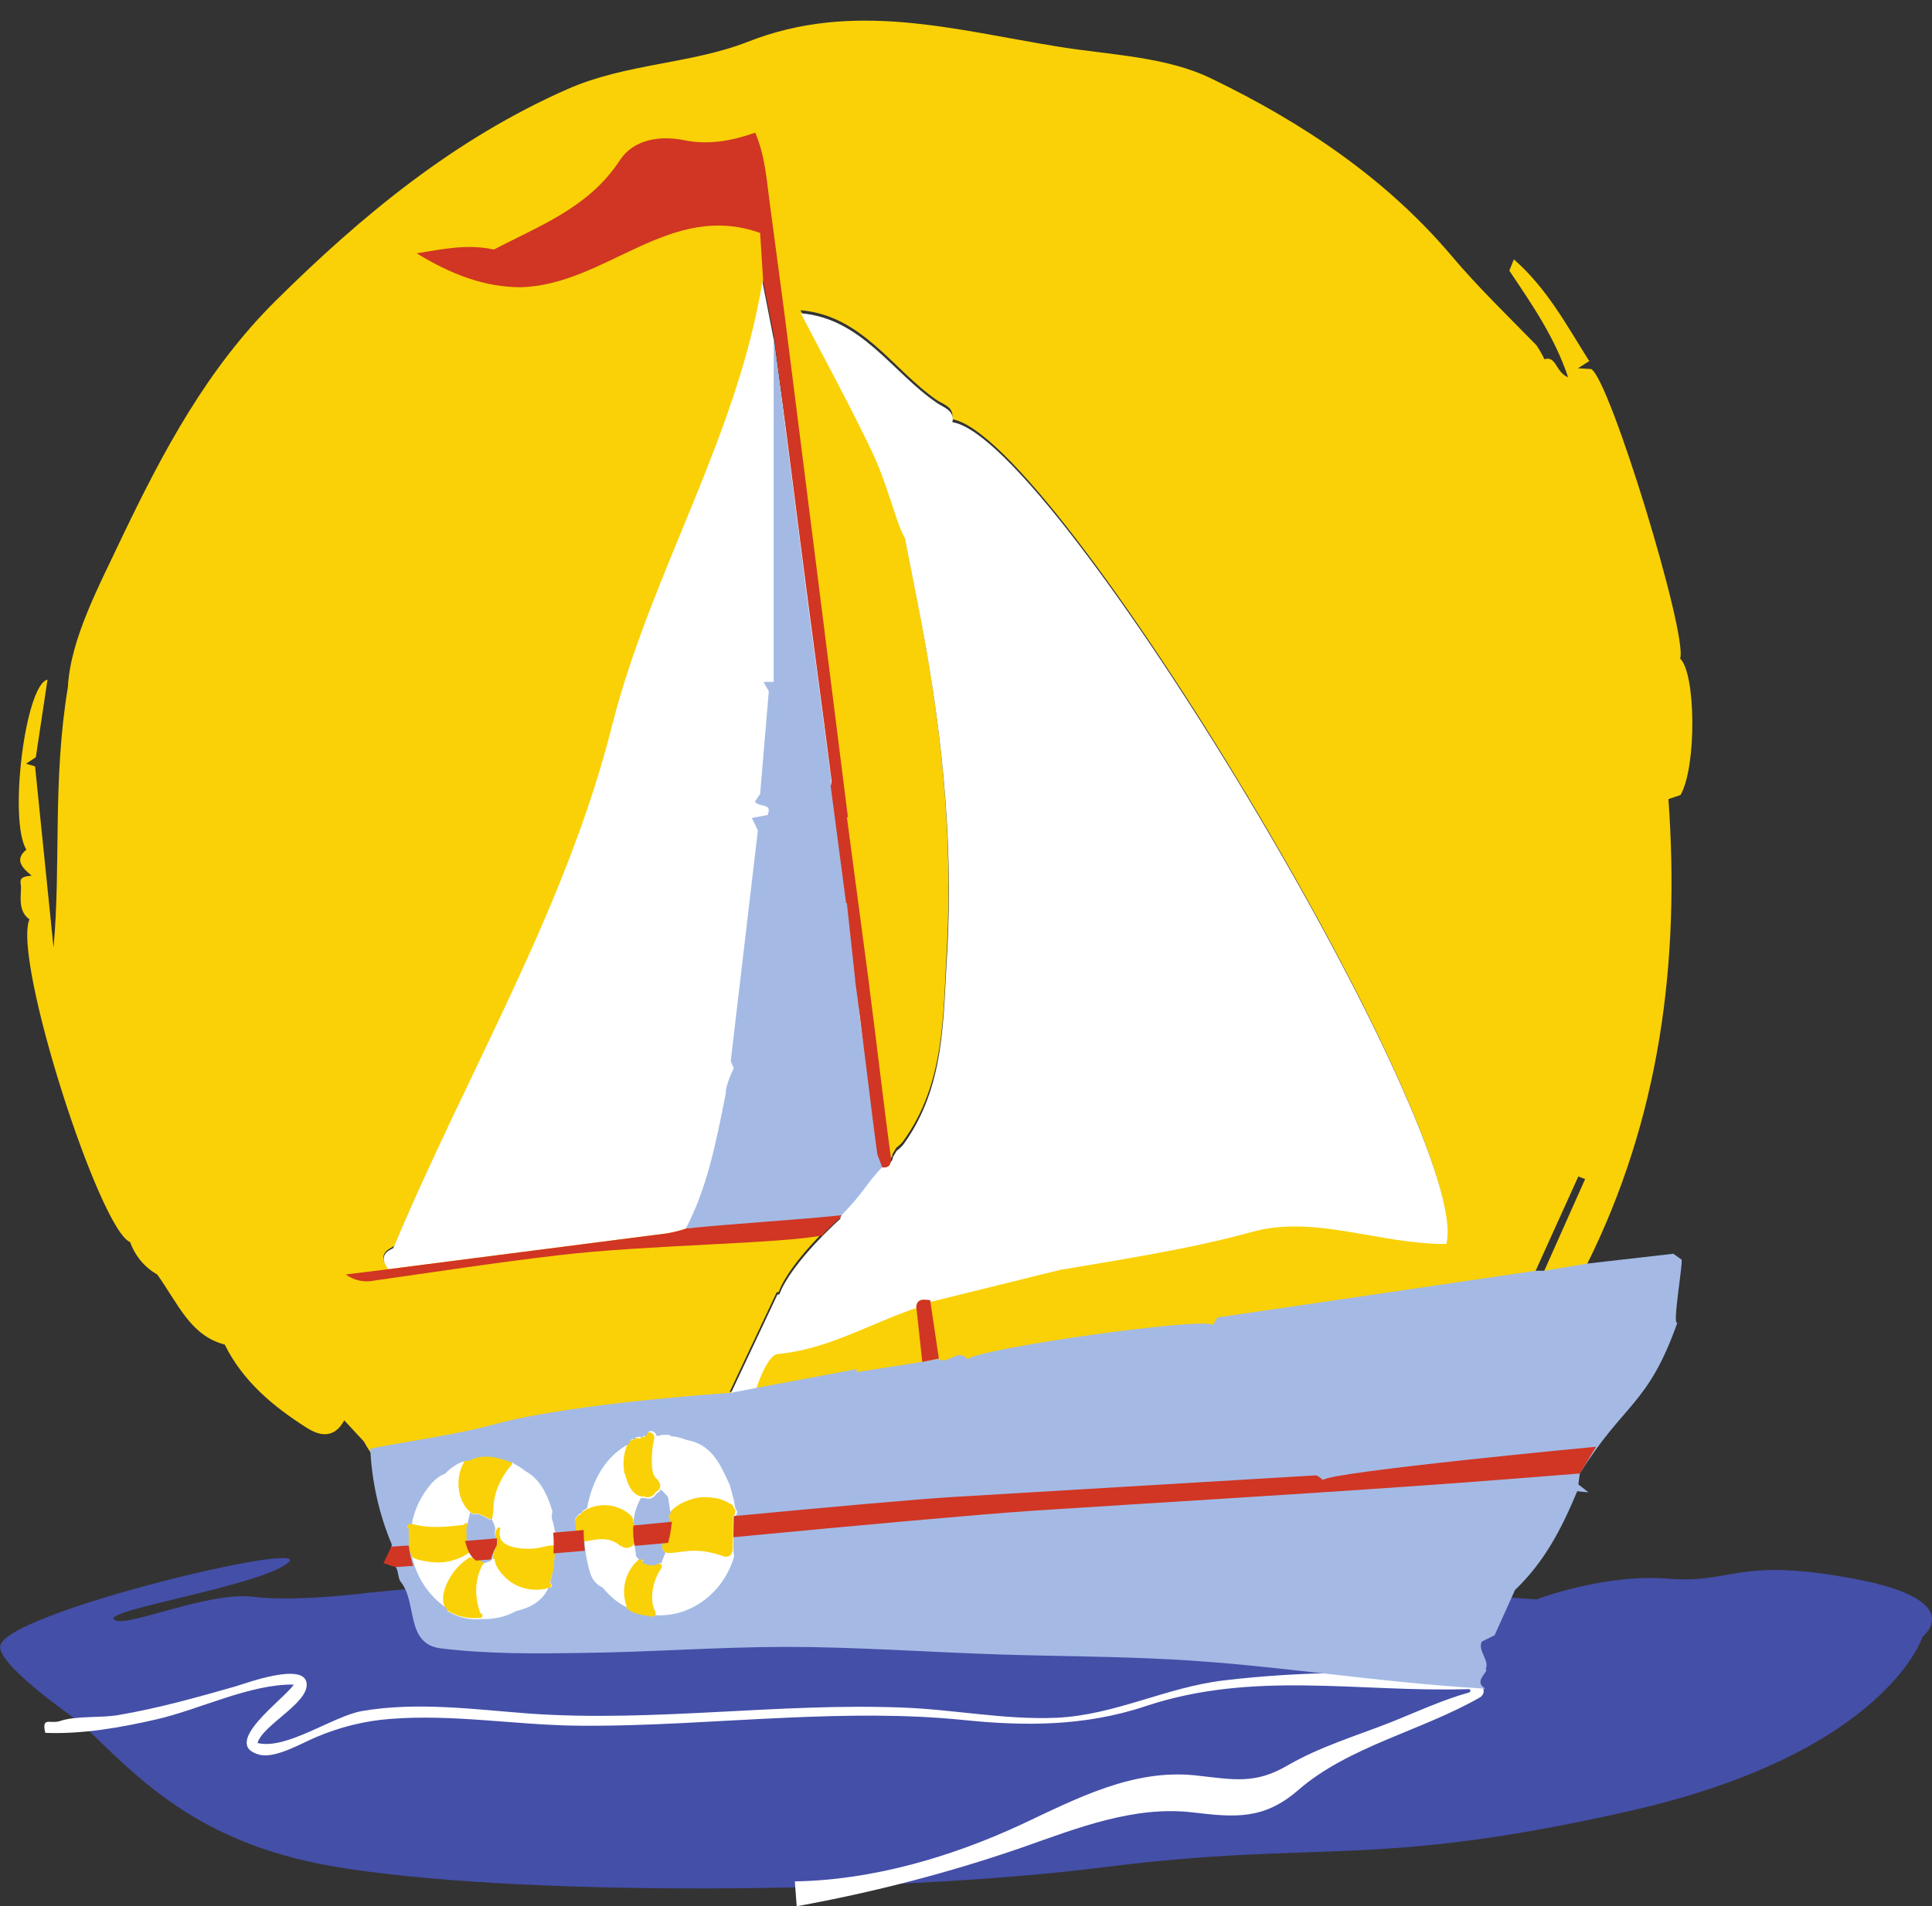
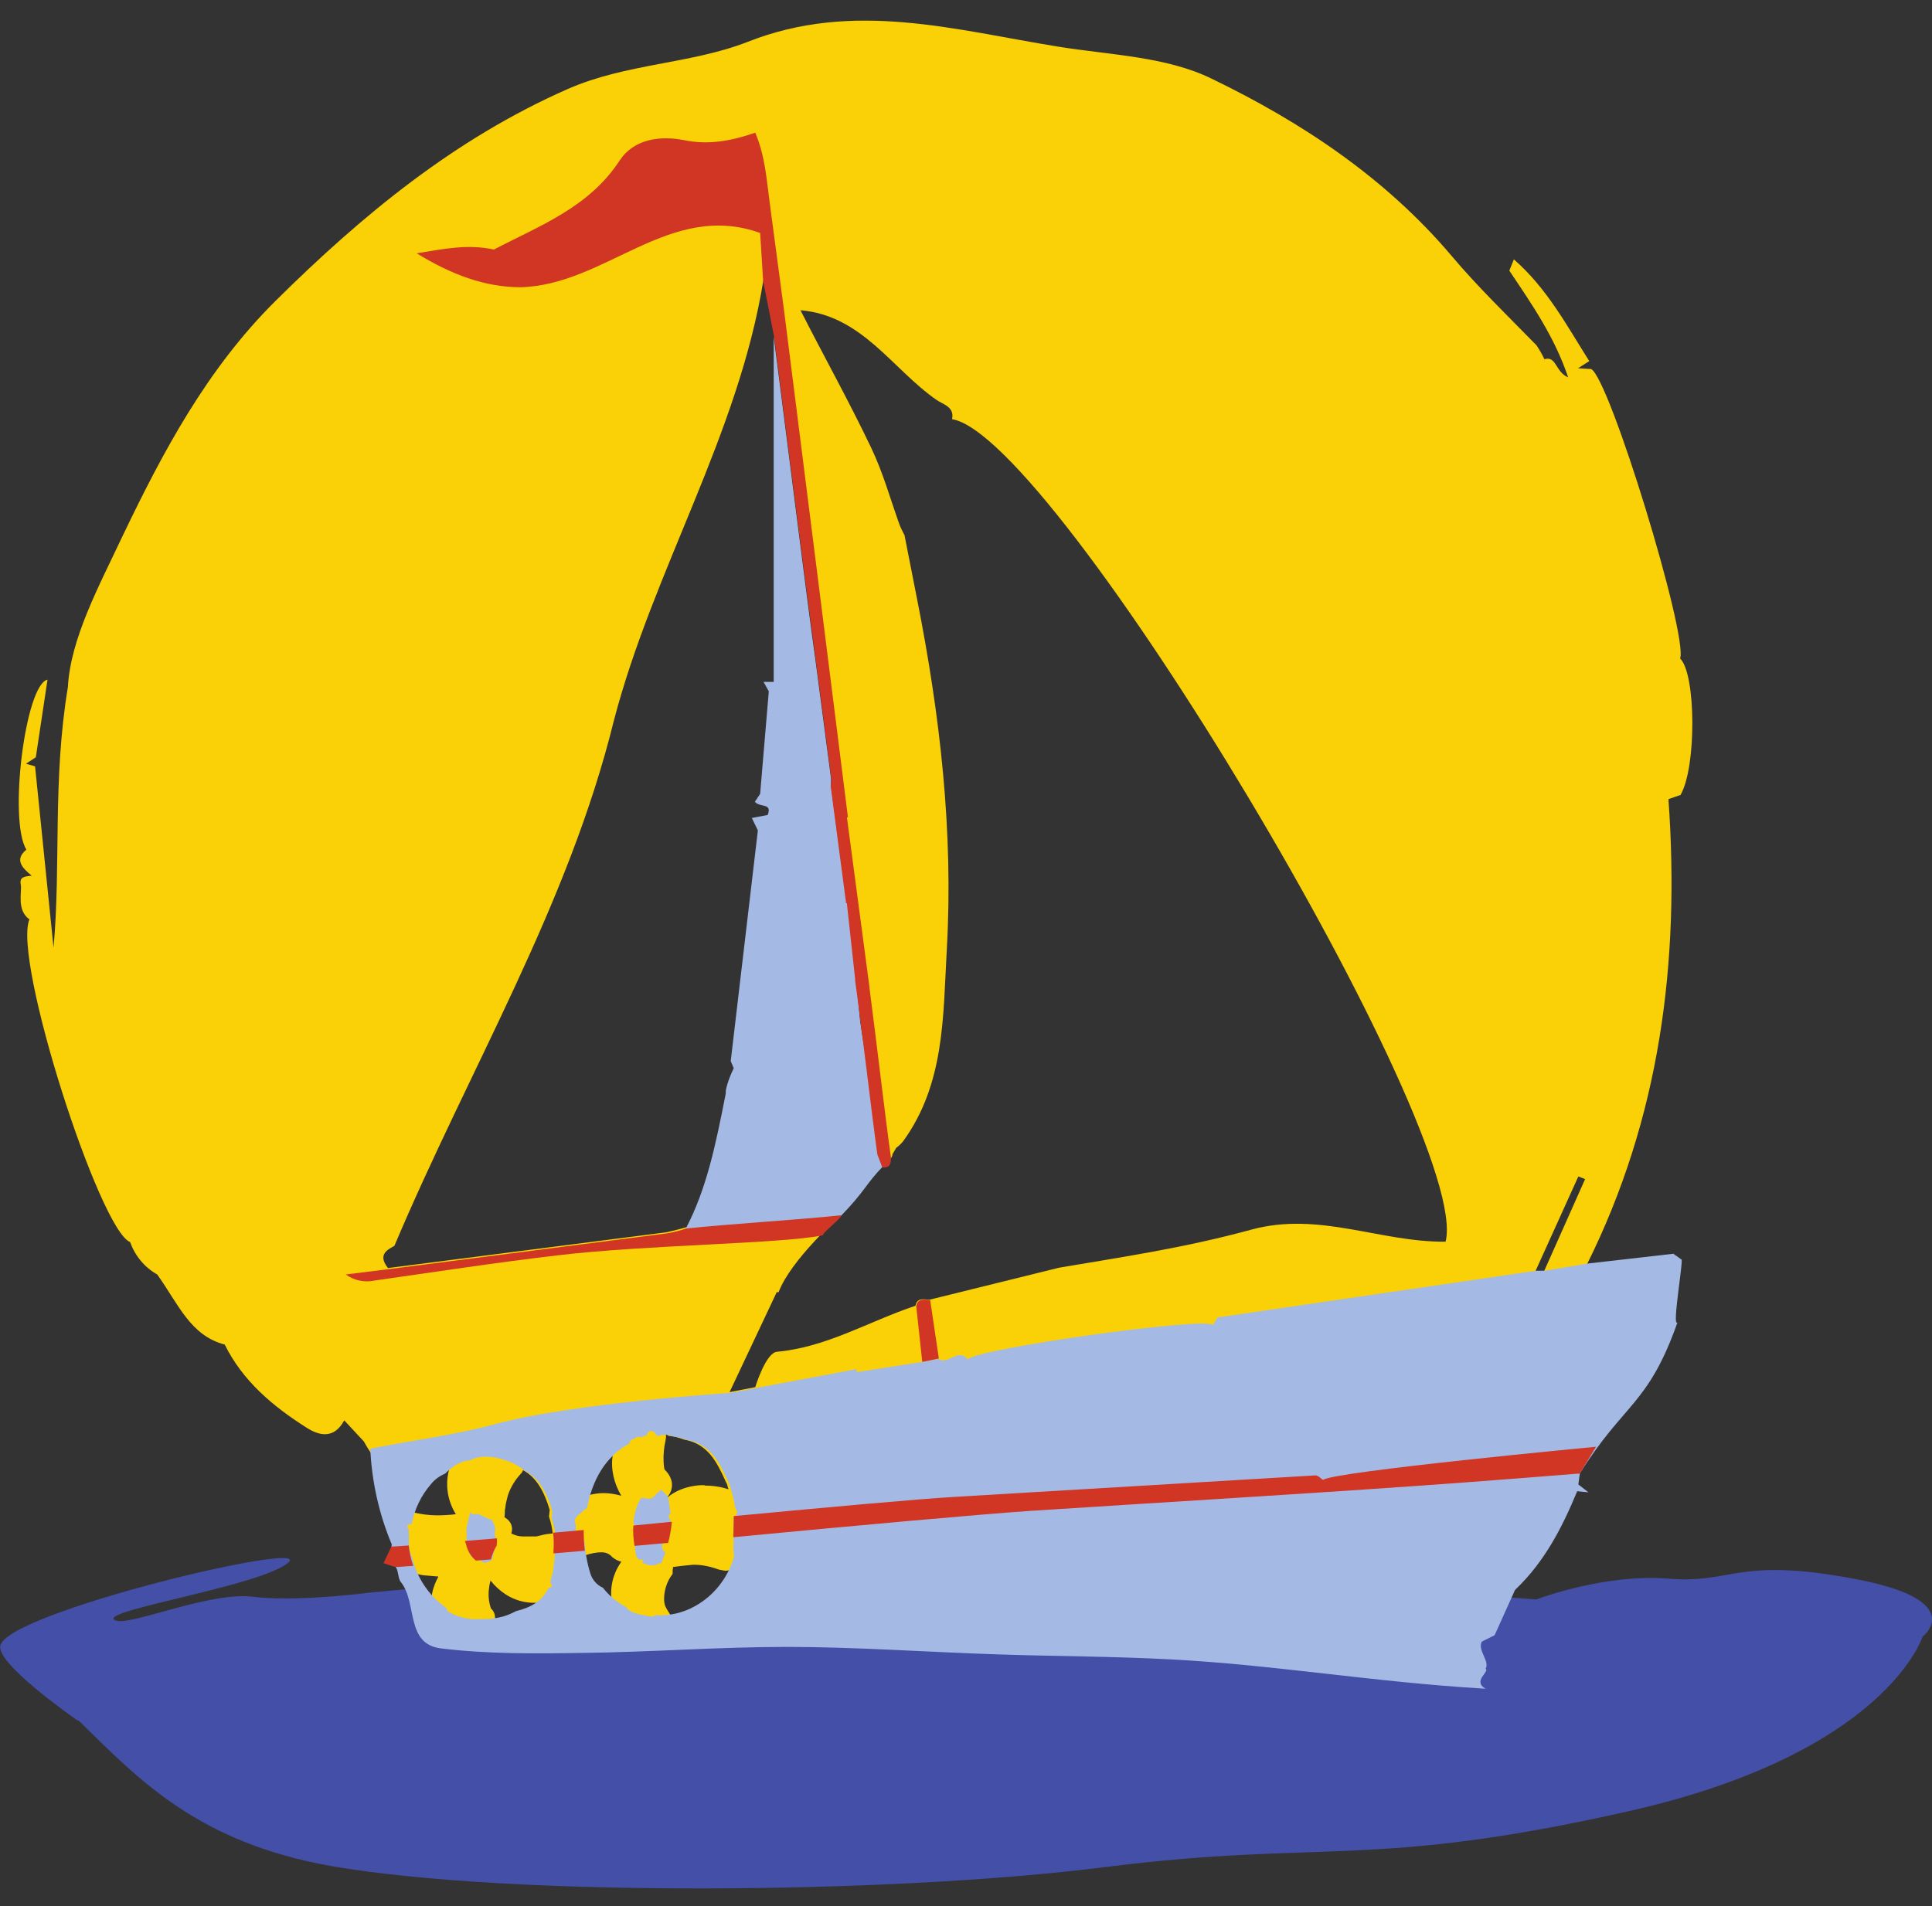
<svg xmlns="http://www.w3.org/2000/svg" height="505.7" preserveAspectRatio="xMidYMid meet" version="1.0" viewBox="0.0 -5.5 512.4 505.7" width="512.4" zoomAndPan="magnify">
  <rect x="0.0" y="-5.5" width="512.4" height="505.7" fill="#333333" stroke="none" />
  <defs>
    <clipPath id="a">
      <path d="M 0 407 L 512.398 407 L 512.398 496 L 0 496 Z M 0 407" />
    </clipPath>
  </defs>
  <g>
    <g clip-path="url(#a)" id="change1_1">
      <path d="M 491.602 413.301 C 460.699 407.5 459.5 414.699 442.5 413.301 C 425.5 411.898 407.5 418.801 407.5 418.801 C 387 417.301 367.5 416.301 353.102 416.301 C 307.398 416.398 259.102 425.102 188.5 417.801 C 187.199 419 185.801 420 184.301 420.898 C 176.102 425.5 165.699 423.5 159.898 416.102 C 159.199 415.801 158.602 415.301 158.102 414.699 L 146.102 414.301 C 144.699 418.801 141.199 421 136.898 422 C 135.398 422.801 133.898 423.398 132.301 423.699 C 124.301 425.398 117 421.699 112.801 415.602 L 98.102 417 L 98 417 L 94.699 417.398 C 88.801 418 76.102 419.199 67.102 418.102 C 54.898 416.602 32.699 426.801 30.199 424.102 C 27.801 421.5 69.602 415.102 76.5 409 C 83.398 402.898 2.301 422.102 0.102 431 C -1.199 435.602 18.398 449.398 20.5 450.898 L 20.801 450.898 C 36.898 466.602 52.301 483.301 88.199 489.602 C 135.301 497.699 235.5 497.102 293.199 489.801 C 350.898 482.5 363.699 490.398 431.898 475 C 500.199 459.602 509.898 428.699 509.898 428.699 C 509.898 428.699 522.398 419 491.602 413.301" fill="#444fa8" />
    </g>
    <g id="change2_1">
      <path d="M 383.398 323.898 C 366.102 324.102 349.898 315.801 331.898 320.699 C 313.898 325.602 298 327.898 280.898 330.801 L 246.5 339.301 C 245 339.199 243.199 338.699 242.801 340.898 C 230.5 345 219.301 351.898 206.102 353.102 C 203.102 353.301 200.301 362.5 200.301 362.5 L 193.5 363.801 L 206 337.301 L 206.5 337.301 C 209.699 328.699 222.898 317 222.898 317 L 205.199 318.5 L 199.699 318.898 L 194.199 319.301 L 184.5 320.102 L 181.898 320.102 C 180.199 320.602 178.5 321 176.801 321.398 L 102.898 330.898 C 99.801 327 103.398 325.801 104.602 325 C 124.5 277.898 150.699 234.801 162.801 185.699 C 173.199 145.801 195.898 109.801 202.5 68.602 L 205.398 83.398 L 209 111.602 C 210.199 121 211.398 130.398 212.602 139.801 C 213.898 149.898 215.301 160.102 216.602 170.199 C 217.898 180.301 219.301 190.5 220.602 200.602 C 220.602 200.801 220.602 201 220.602 201.199 L 220.602 202.301 C 220.602 202.102 221.102 206.301 221.102 206.398 L 224.199 229.5 L 224.699 233.301 L 224.898 233.301 L 227.102 253.5 L 228.199 264.699 C 228.699 268.398 229.398 272.398 230.102 276.5 L 230.898 281.5 L 231.301 284 L 232.102 289.102 L 233.398 296.5 L 234.102 301.102 L 234.398 303.301 C 234.398 303.301 236.699 302.102 236.699 300.699 L 237.699 299 C 238.398 298.5 239 297.898 239.5 297.301 C 250.602 282 250.102 264.199 251.102 246.5 C 252.898 215 249.301 184.102 243.199 153.301 L 239.898 136.5 C 239.398 135.5 238.898 134.602 238.5 133.5 C 236.102 126.801 234.199 119.898 231.102 113.398 C 225.199 101 218.5 89 212.301 76.801 C 228.699 78.199 236.602 92.398 248.398 100.602 C 250.102 101.801 253.199 102.398 252.5 105.699 C 280 110.199 390.602 295.5 383.398 323.898 Z M 186.898 388.5 L 185.801 388.5 C 181 388.801 176.898 390.898 174.801 394.301 C 174.102 395.398 173.898 396.801 174.398 398.102 L 174.199 399.5 L 174 400.699 L 174 400.898 C 172.699 402 172 403.699 172.301 405.398 L 171.898 405.199 L 171.301 404.699 C 171.801 403.5 171.801 402.199 171.398 401 C 171.801 399.602 171.602 398.199 170.898 397 C 170.699 396.102 170.398 395.398 169.801 394.699 L 171.699 394.699 C 173.5 394.699 175.102 393.801 176.102 392.398 C 178.102 391.102 178.801 388.398 177.699 386.301 C 177.398 385.602 176.898 385 176.398 384.5 L 176.199 384.199 C 176.102 383.602 176 382.898 176 382.301 C 175.898 380.398 176.102 378.5 176.5 376.699 C 176.602 376.199 176.699 375.602 176.602 375.102 C 176.898 375.102 177.102 375.199 177.301 375.398 C 178.699 375.5 180.102 375.898 181.398 376.398 C 187.801 377.5 190.199 382.5 192.5 387.602 L 192.801 388.199 L 193.199 389.602 C 191.199 388.898 189 388.602 186.898 388.602 Z M 160.102 390.602 C 158.801 390.602 157.5 390.801 156.301 391.102 C 157.398 387.102 159.602 383.5 162.5 380.602 C 162.199 382.398 162.301 384.301 162.699 386.102 C 163.102 387.898 163.801 389.699 164.801 391.301 C 163.301 390.898 161.699 390.602 160.102 390.602 Z M 146.602 401.301 C 145.602 401.398 144.5 401.5 143.5 401.801 L 142.199 402.102 L 138.699 402.102 C 137.602 402.102 136.602 401.801 135.602 401.301 C 136 400.199 135.801 399 135.102 398.102 C 134.801 397.699 134.301 397.301 133.801 397 L 133.801 396.801 C 133.898 396.301 133.898 395.801 133.898 395.398 C 133.898 395 133.898 394.898 134 394.602 C 134.102 393.5 134.398 392.301 134.699 391.199 C 135.398 389.102 136.602 387.102 138.102 385.5 C 138.398 385.199 138.602 384.898 138.699 384.5 C 142.398 386.5 144.398 390.398 145.801 395.102 C 145.699 395.602 145.699 396.301 145.602 396.801 C 146.102 398.301 146.398 399.801 146.602 401.301 L 146.5 401.301 Z M 128.102 404.301 L 128.102 404.5 L 127.898 405.102 L 127.602 405.102 L 127.301 404.398 C 127.199 403.898 127.102 403.301 127.102 402.898 C 127.199 402.301 127.199 401.699 127.102 401.102 C 127.102 400.801 127.102 400.398 127.102 400 L 127.102 399.801 L 127.801 400.102 L 128.5 400.398 C 128.301 401.398 128.301 402.5 128.602 403.5 Z M 445.602 169.199 C 447.699 163 426.898 94.898 422 92.398 L 418.5 92.199 L 421.5 90.301 C 415.5 80.801 410.301 71 401.5 63.301 L 400.301 66.301 C 406.398 75.398 412.301 83.898 415.898 94.602 C 412.5 93.199 412.801 88.801 409.602 89.801 C 409 88.5 408.301 87.301 407.5 86.102 C 399.898 78.301 392 70.699 385 62.398 C 367.5 41.699 345.199 26.898 321.398 15.398 C 309.398 9.5 294.5 9.102 280.801 6.898 C 253.398 2.5 226.398 -5.5 198.301 5.602 C 183.199 11.5 166.102 11.301 150.602 18.102 C 120.602 31.301 96 51.602 73 74.398 C 54.898 92.398 43.301 114.199 32.602 136.5 C 26.199 150.102 18.699 163.898 18 176.801 C 13.898 201.602 16.199 223.801 14.199 245.898 L 9.301 197.801 L 6.898 197.102 L 9.5 195.398 L 12.602 174.801 C 6.699 176.102 2.199 212.199 7 219.898 C 3.801 222.5 5.801 224.699 8.398 226.801 C 6.602 227 5.102 227.102 5.5 229.102 C 5.898 231.102 4.301 235.898 7.801 238.398 C 3.301 249.199 26.398 320.801 34.5 324 C 35.801 327.602 38.301 330.699 41.699 332.602 C 47.398 340.602 50.5 348.801 59.602 351.199 C 64.398 360.898 72.398 367.602 81.398 373.301 C 84.699 375.398 88.602 376.301 91.301 371.301 L 96.5 376.898 C 99.898 383.199 105.199 388 111.398 391.602 C 112.199 390.301 113 389.102 114 388 C 115 386.801 116.301 385.898 117.699 385.301 L 118.199 384.801 L 119.199 384 C 118 388.102 118.602 392.5 120.898 396.199 C 119.301 396.398 117.602 396.5 115.898 396.5 C 113.801 396.5 111.602 396.199 109.602 395.699 L 108.5 395.699 C 106.699 395.699 105.199 396.898 104.801 398.699 C 104.602 399.5 104.699 400.301 105 401 C 105 401.398 105.102 401.699 105.102 402.199 C 105 403.199 105 404.102 105.102 405.102 C 105.102 406.102 105.301 407.102 105.699 408 L 106 408.801 C 107.199 411.398 110.301 412.102 112.301 412.398 L 115.801 412.699 L 116.199 412.699 L 116.199 412.898 C 115.199 414.699 113.199 419.301 115.398 423.102 C 115.699 424.199 116.5 425 117.5 425.398 C 120.102 426.898 123.102 427.699 126.199 427.602 L 127.602 427.602 C 129.699 427.5 131.398 425.801 131.301 423.699 C 131.301 422.699 130.898 421.801 130.199 421.199 C 129.699 419.699 129.5 418.199 129.602 416.699 C 129.699 415.699 129.801 414.801 130.102 413.801 C 131.199 415.199 132.5 416.398 134 417.398 C 136.398 419 139.301 419.801 142.102 419.699 C 143.699 419.699 145.199 419.398 146.699 419 C 148.102 418.602 149.199 417.301 149.301 415.801 C 149.398 415.301 149.301 414.699 149.199 414.199 C 149.602 413.199 149.801 412.199 149.898 411.102 C 150.102 409.398 150.301 407.699 150.301 405.898 C 150.398 405.398 150.398 404.898 150.301 404.398 L 150.898 405.398 C 151.801 406.398 153.102 407 154.398 407 L 155.5 407 C 156.801 406.602 158.199 406.301 159.5 406.301 C 160.5 406.301 161.5 406.602 162.199 407.398 C 162.898 408.102 163.898 408.602 164.801 408.801 C 162.199 412.398 161.398 417 162.699 421.301 C 162.602 422.5 163.102 423.801 164.102 424.602 C 166.102 426.398 168.699 426.801 170.898 427.199 L 172.602 427.199 C 173.699 427.199 174.699 426.898 175.602 426.102 L 179.898 426.301 L 176.801 421.301 L 176.398 420.5 C 175.699 418.398 176.398 414.801 178 412.602 L 178.398 412 L 178.398 411 C 178.5 410.699 178.5 410.398 178.5 410.199 L 180.898 409.898 L 183.898 409.602 L 184 409.602 C 186.301 409.602 188.5 410.102 190.699 410.898 L 192.301 411.199 C 193.5 411.199 194.699 410.699 195.602 409.898 C 206.602 411 217.602 411.699 228.602 411.898 C 275.699 413 324.301 404.602 363.398 376.898 C 380.199 365.102 394.801 350.102 405.102 332.301 L 407.102 332 L 418.602 306.602 L 420.398 307.301 L 409.398 332 L 420.801 330.102 C 440.199 291.199 445.602 249.898 442.5 206.5 L 445.699 205.398 C 450 198 449.801 173.199 445.602 169.199" fill="#f9d106" />
    </g>
    <g id="change3_1">
-       <path d="M 324.5 440.301 C 309.301 442.102 295.699 449.5 280.199 450.199 C 266.602 450.801 253 448 239.5 447.5 C 206.5 446.199 173.602 451.398 140.602 449.102 C 125.801 448 110.898 445.898 96.102 448.398 C 88.398 449.699 76 458.801 68.301 456.898 C 69.699 452 82.199 446.199 81.301 440.898 C 80.398 435.602 66.199 440.699 62.398 441.898 C 52.199 444.801 41.898 447.699 31.301 449.5 C 26.5 450.301 20.199 449.602 15.801 451.102 C 13.301 451.898 11 449.801 12 454.199 C 21.898 454.602 32 452.801 41.602 450.602 C 52.898 448 66.398 441.199 77.898 441.398 C 75.699 445 58.199 457.199 68.801 460 C 73 461.102 80.102 456.898 83.699 455.398 C 90 452.699 96.699 451 103.602 450.5 C 120.102 449.199 136.602 452.102 153 452.301 C 171.5 452.5 189.898 451 208.301 450.199 C 224.102 449.5 239.898 449.199 255.602 450.801 C 271.301 452.398 287.5 452.602 303.898 447.102 C 332.5 437.602 360.301 443.5 389.5 442.602 C 389.699 442.602 389.898 442.699 390 443 C 390 443.199 389.898 443.398 389.602 443.5 C 382.398 445.5 375.398 448.801 368.602 451.5 C 359.398 455.102 350 457.898 341.398 462.898 C 332.801 467.898 327.199 466.602 317.199 465.5 C 300.5 463.699 285.602 471.602 270.898 478.5 C 252.398 487.102 231.301 493.301 210.801 493.602 L 211.301 500.199 C 231.699 496.5 251.801 491.301 271.398 484.5 C 285.898 479.398 300.801 473.5 316.301 475.301 C 327.801 476.699 335.301 477.199 344.301 469.398 C 357.602 457.801 377.199 453.602 392.5 444.801 C 393.5 444.199 393.801 443 393.199 442.102 C 392.898 441.602 392.398 441.301 391.898 441.199 C 371.102 437.102 344.699 437.898 324.5 440.301 Z M 216.5 170.602 C 213.898 151.102 211.398 131.5 208.898 112 C 210.102 121.398 211.301 130.801 212.5 140.199 C 213.699 149.602 215.102 159.699 216.5 170.602 Z M 188.199 319.801 Z M 146.801 404.5 C 145.398 404.398 143.801 405 142.5 405.199 C 141.102 405.398 139.801 405.398 138.398 405.301 C 136.301 405.102 133.5 404.5 132.699 402.602 C 132.699 402.301 132.602 402 132.5 401.801 C 132.398 401.199 132.5 400.602 132.699 400.102 C 132.699 399.898 132.5 399.699 132.199 399.699 C 132.102 399.699 132.102 399.699 132 399.801 C 131.199 400.801 131.102 402.199 131.801 403.301 L 131.801 404 C 131.5 404.5 131.301 405 131.199 405.602 C 131 406.301 130.801 407 130.699 407.699 C 130.602 407.898 130.699 408 130.898 408.102 C 131 408.102 131.102 408.102 131.199 408 C 131.199 410.5 134.102 413.301 135.801 414.398 C 138.801 416.301 142.5 416.699 145.801 415.699 C 146.102 415.602 146.301 415.199 146.199 414.898 C 146.102 414.699 146 414.602 145.898 414.5 C 146 414 146.102 413.602 146.102 413.102 C 146.5 412.301 146.801 411.398 146.801 410.5 C 147.102 408.801 147.199 407 147.199 405.199 C 147.398 405.102 147.5 404.801 147.398 404.602 C 147.301 404.398 147 404.301 146.801 404.398 Z M 130.199 397.602 C 130.398 397.602 130.602 397.398 130.602 397.199 L 130.602 396.898 C 130.801 395.898 130.898 394.898 130.898 393.898 C 131 392.5 131.301 391.199 131.699 389.898 C 132.602 387.398 133.898 385.102 135.699 383.102 C 135.898 382.801 135.898 382.398 135.699 382.199 C 135.602 382.102 135.398 382 135.199 382 L 135.102 382 C 132 380.5 127.199 379.5 124 381.5 L 123.699 381.5 L 123.5 381.801 L 123.102 382.102 C 123 382.199 122.898 382.398 123 382.5 C 120.602 386.602 121.199 393.398 125.398 396.102 C 125.602 396.199 125.898 396.199 126 396 L 126.398 396 C 126.5 396.102 126.699 396.199 126.898 396.102 L 127.699 396.398 Z M 128.301 408.898 C 127.398 408.301 126.398 407.898 125.301 407.699 L 124.5 407.699 C 122.102 409.199 120.199 411.301 118.898 413.801 C 117.801 415.801 116.801 419.102 118.199 421.199 L 118.301 421.199 L 118.301 421.398 C 118.301 421.602 118.5 421.801 118.699 421.801 C 121.301 423.398 124.301 424 127.301 423.699 C 128 423.898 128.301 422.5 127.398 422.5 C 126.602 420.301 126.199 418 126.301 415.699 C 126.398 414.398 126.602 413.102 127 411.898 C 127.199 411.199 127.602 410.5 127.801 409.898 C 127.898 409.801 128 409.602 128 409.5 C 128.398 409.5 128.5 409.199 128.301 408.898 Z M 124.301 406.5 C 124.602 406.398 124.699 406 124.5 405.801 L 124.199 405.199 C 124 404.301 123.898 403.398 123.801 402.5 C 123.898 402.102 123.898 401.602 123.801 401.199 C 123.801 400.602 123.801 400.102 123.801 399.5 C 123.898 399.301 124 399 123.898 398.801 C 123.898 398.602 123.699 398.5 123.602 398.5 C 123.5 398.5 123.5 398.5 123.398 398.602 C 123.199 398.699 123.102 398.801 123.102 399 C 118.102 399.602 113.602 400.102 108.699 398.602 C 108.398 398.5 108 398.602 107.898 398.898 C 107.801 399.199 107.898 399.602 108.199 399.699 C 108.199 400.398 108.199 401.102 108.301 401.801 C 108.199 402.699 108.199 403.602 108.301 404.5 C 108.301 405.102 108.398 405.699 108.699 406.199 C 108.699 406.5 108.801 406.801 108.898 407 C 109.398 408.199 112 408.5 113.102 408.699 C 117 409.5 121 408.699 124.301 406.5 Z M 150 403.102 C 150.102 403.5 150.199 403.801 150.398 404.199 C 150.5 404.699 150.5 405.199 150.398 405.699 C 150.398 407.398 150.199 409.199 150 410.898 C 149.898 411.801 149.699 412.699 149.398 413.5 L 149.398 414 C 149.5 414.5 149.602 415 149.5 415.5 C 149.398 416.602 148.699 417.699 147.699 418.199 C 145.801 421.5 142.5 423.699 138 424.898 C 136.398 425.699 134.602 426.301 132.801 426.699 C 131.301 427 129.898 427.102 128.398 427.102 L 126.199 427.102 C 123.199 427.199 120.199 426.398 117.5 424.898 C 116.602 424.5 115.801 423.699 115.5 422.801 C 110.801 419.301 107.398 414.199 106.102 408.398 L 106.102 408.102 L 105.801 407.301 C 105.398 406.398 105.199 405.398 105.199 404.398 C 105.102 403.398 105.102 402.5 105.199 401.5 C 105.199 401.199 105.102 400.801 105.102 400.301 C 104.801 399.602 104.699 398.801 104.898 398 C 105.102 397.102 105.602 396.301 106.398 395.801 C 107.398 392 109.301 388.398 111.898 385.398 C 113.102 384.102 114.5 383 116.102 382.102 L 116.301 381.898 C 118.102 380.102 120.301 378.898 122.699 378.301 L 123.102 378.102 L 123.301 378.102 C 124.898 377.301 126.801 376.898 128.602 376.898 C 131.301 377 134.102 377.602 136.5 378.801 C 137 378.898 137.5 379.199 137.898 379.5 L 140.801 381.398 C 145.898 384.301 148.102 389.898 149.102 393.801 L 149.301 394.398 L 149.301 396 L 149.5 396.699 C 149.398 396.898 149.398 397.199 149.398 397.398 C 149.301 398.102 149.398 398.801 149.699 399.398 L 149.699 399.699 C 149.699 400.301 149.801 400.801 149.898 401.398 C 149.801 402.102 149.898 402.602 150 403.102 Z M 103 331.199 L 176.898 321.699 C 178.602 321.398 180.301 321 182 320.398 L 187.5 320.398 L 194.398 319.898 L 205.398 319.102 L 223.102 317.602 C 223.102 317.602 209.898 329.301 206.699 337.898 L 206.199 337.898 L 193.699 364.398 L 200.5 363.102 C 200.5 363.102 203.398 353.898 206.301 353.699 C 219.5 352.5 230.801 345.602 243 341.5 C 243.398 339.199 245.199 339.801 246.699 339.898 L 281.102 331.398 C 298.102 328.5 315.398 325.898 332.102 321.301 C 348.801 316.699 366.199 324.699 383.602 324.5 C 390.801 296 280.199 110.898 252.602 106.5 C 253.199 103.301 250.199 102.602 248.5 101.398 C 236.602 93.301 228.602 79 212.398 77.602 C 218.699 89.801 225.301 101.801 231.199 114.199 C 234.301 120.602 236.199 127.602 238.602 134.301 C 239 135.301 239.5 136.301 240 137.301 L 243.301 154.102 C 249.398 184.801 253 215.801 251.199 247.301 C 250.102 265 250.699 282.801 239.602 298.102 C 239.102 298.699 238.5 299.301 237.801 299.801 L 236.801 301.5 C 236.801 303 234.5 304.102 234.5 304.102 L 234.199 301.898 L 233.5 297.301 L 232.199 289.898 L 231.398 284.801 L 231 282.301 L 230.199 277.301 C 229.5 273.199 228.801 269.199 228.301 265.5 L 227.199 254.301 L 225 234.102 L 227.199 254.301 L 225 234.102 L 224.801 234.102 L 224.301 230.301 L 221.199 207.199 C 221.199 207.199 220.699 203 220.699 203.102 L 220.699 202 C 220.699 201.801 220.699 201.602 220.699 201.398 C 219.398 191.301 218 181.102 216.699 171 C 215.398 160.898 214 150.699 212.699 140.602 C 211.5 131.199 210.301 121.801 209.102 112.398 L 205.102 84 L 202.199 69.199 C 195.5 110.398 172.801 146.301 162.5 186.301 C 150.301 235.301 124.102 278.398 104.301 325.602 C 103.5 326.102 99.898 327.301 103 331.199 Z M 150.102 403.398 C 150.102 401.301 149.801 399.301 149.301 397.301 C 149.199 397.5 149.199 397.801 149.199 398 C 149.102 398.699 149.199 399.398 149.5 400 L 149.5 400.301 C 149.5 400.898 149.602 401.398 149.699 402 C 149.801 402.398 149.898 402.801 150.102 403.199 C 150.199 403.602 150.301 403.898 150.5 404.301 L 150.5 403.898 Z M 185.398 320.102 Z M 195.102 395.398 C 195 395 194.699 394.602 194.5 394.199 C 194.398 393.801 194 393.398 193.5 393.398 C 191.5 391.898 188.301 391.602 186.102 391.699 C 183.898 391.801 179.301 393.301 177.5 396 C 177.102 396.5 177.199 397.102 177.699 397.5 C 177.5 398.699 177.301 399.898 177.199 401.199 C 177.102 402.5 177 402.398 176.898 402.898 L 176.301 403.199 C 175.5 403.801 175.301 404.898 175.801 405.699 C 176.102 406.102 176.602 406.398 177.102 406.5 C 179.5 406.5 181.898 405.801 184.301 405.898 C 186.898 405.898 189.5 406.5 192 407.398 C 192.898 407.699 194 407.199 194.199 406.199 C 194.301 406 194.301 405.801 194.301 405.602 C 194.398 402.602 194.5 399.699 194.398 396.699 C 194.801 396.5 195 396.102 194.898 395.602 Z M 174.699 409 C 173.801 409.5 172.699 409.602 171.699 409.301 L 171 409 L 170.801 409 C 170.199 408.699 170.199 408.5 170.699 408.199 L 170 407.801 C 166 410.699 164.5 416 166.199 420.602 C 166 420.898 166.102 421.301 166.301 421.602 C 167.898 423 170.398 423.301 172.301 423.602 C 172.699 423.699 173.199 423.602 173.602 423.301 C 173.801 423.102 173.898 422.801 173.898 422.5 L 174 422.5 L 173.801 422.199 C 173.801 422 173.699 421.801 173.602 421.699 C 172.199 418.398 173.199 413.5 175.5 410.398 L 175.5 410.102 C 175.602 409.801 175.398 409.398 175 409.301 C 174.898 409.301 174.699 409.301 174.602 409.301 Z M 164.602 404.5 C 166.801 406.5 170 403.398 168.102 401.301 L 167.898 400.898 C 168.602 400.301 168.801 399.301 168.199 398.602 L 167.898 398.199 C 168 397.602 167.801 397 167.398 396.602 C 163.898 393.301 158.602 392.898 154.602 395.5 C 154.398 395.699 154.199 395.898 154.102 396.199 C 153.5 396.301 153.102 396.699 152.801 397.301 C 152.301 397.699 152.199 398.398 152.5 398.898 C 152.5 398.898 152.5 398.898 152.602 399 C 152.602 399.301 152.602 399.602 152.602 400 C 152.602 400.5 152.602 400.898 152.699 401.398 C 152.699 401.602 152.898 401.898 153 402 C 153 402.801 153.602 403.5 154.398 403.5 C 154.5 403.5 154.602 403.5 154.801 403.5 C 158.398 402.801 161.699 402 164.602 404.699 Z M 165.801 385.5 C 166.301 388 167.602 391.199 170.301 391.5 L 170.801 391.5 C 172 392 173.301 391.5 173.898 390.301 L 174 390.301 L 174.398 390 C 175.102 389.5 175.301 388.602 174.898 387.898 C 174.5 386.898 173.602 386.5 173.301 385.602 C 173 384.699 172.898 383.699 172.898 382.699 C 172.801 380.5 173 378.301 173.5 376.102 C 173.801 374.699 171.801 373.801 171.199 375.102 L 170.898 375.699 C 170.398 375.602 170 375.801 169.699 376.199 C 169 375.801 168.102 376 167.699 376.602 C 167.199 376.5 166.801 376.801 166.602 377.199 C 165.398 379.699 165.102 382.602 165.602 385.301 L 165.602 385.5 Z M 197.699 399.102 C 197.699 401.199 197.602 403.301 197.602 405.199 C 197.602 405.801 197.602 406.301 197.699 406.898 L 197.699 407.602 L 197.5 408.301 C 195.699 414.699 191.398 420.199 185.602 423.398 C 182.199 425.301 178.5 426.199 174.602 426.301 C 174 426.602 173.301 426.699 172.602 426.699 L 170.898 426.699 C 168.801 426.301 166.102 425.898 164.102 424.102 L 163.699 423.699 C 161.398 422.398 159.301 420.699 157.602 418.602 C 155.602 417.398 154.102 415.5 153.398 413.301 C 152.699 411 152.199 408.602 151.898 406.102 L 150.898 405.301 L 150.301 404.301 L 150.301 404 L 150.102 403.602 C 150.102 401.5 149.801 399.5 149.301 397.5 C 149.5 396.801 149.801 396.199 150.301 395.699 C 150.699 395.102 151.301 394.602 151.898 394.199 L 152.699 393.398 C 154.398 385.5 158.398 379.301 164.199 375.898 C 164.699 375 165.5 374.301 166.398 374 C 167.102 373.5 168 373.199 168.898 373.199 C 169.699 372.199 171 371.602 172.301 371.602 C 173.199 371.602 174.199 371.898 174.898 372.398 L 176.301 372.398 C 177.102 372.398 177.898 372.602 178.602 372.898 C 179.898 373.102 181.199 373.398 182.398 373.898 C 190.301 375.398 193.199 381.699 195.5 386.801 L 195.699 387.199 L 195.898 387.602 L 195.898 387.898 L 196.301 389.398 C 196.5 390.199 196.801 391.199 197 392 L 197.301 393.699 C 197.5 394.102 197.699 394.5 197.801 395 C 198.102 396.102 198 397.199 197.5 398.199 C 197.602 398.398 197.602 398.801 197.602 399.398 L 197.602 399.102 Z M 187.199 319.898 L 187.398 319.898 L 181.898 320.398 L 187.199 320.398 L 187.199 319.898" fill="#fff" />
-     </g>
+       </g>
    <g id="change4_1">
      <path d="M 181.898 320.398 C 187.398 309.898 189.801 298.301 192.5 284.5 C 192.301 283.898 193.102 280.898 194.602 277.898 L 193.801 276 L 201 214.801 L 199.398 211.5 L 203.602 210.699 C 204.898 207.398 201.5 208.801 200.199 207.199 L 201.602 205.102 L 203.898 177.898 L 202.5 175.398 L 205.199 175.398 C 205.199 144.898 205.199 114.398 205.199 83.801 L 208.801 112 C 210 121.398 211.199 130.801 212.398 140.199 C 213.602 149.602 214.898 159.801 216.398 170.602 C 217.699 180.699 219.102 190.898 220.398 201 C 220.398 201.199 220.398 201.398 220.398 201.602 L 220.398 202.699 L 220.898 206.801 L 224 229.898 L 224.5 233.699 L 224.699 233.699 L 227 254 L 228.102 265.199 C 228.602 268.898 229.301 272.898 230 277 L 230.801 282 L 231.199 284.5 L 232 289.602 L 233.301 297 L 234 301.602 L 234.301 303.801 C 229.5 308.699 229.699 310.199 222.898 317.199 L 223 317.199 L 205.301 318.699 L 199.801 319.102 L 194.301 319.5 Z M 131.801 403.199 L 131.801 403.898 C 131.5 404.398 131.301 404.898 131.199 405.5 L 130.801 407 L 130.5 408.199 L 129.898 408.699 L 128.699 409.102 L 128.398 409.102 C 127.5 408.5 126.602 408.102 125.5 407.898 C 125.102 407.5 124.699 407 124.398 406.398 C 124.5 406.199 124.5 406 124.398 405.898 L 124.102 405.301 C 123.898 404.398 123.801 403.5 123.699 402.602 C 123.801 402.199 123.801 401.699 123.699 401.301 C 123.699 401 123.699 400.602 123.699 400.199 C 123.699 399.801 124 398.602 124.199 397.801 L 124.699 395.699 L 125.398 396.199 C 125.602 396.301 125.898 396.301 126 396.102 L 126.398 396.102 C 126.5 396.199 126.699 396.301 126.898 396.199 L 127.699 396.5 L 129.898 397.602 C 130.102 397.699 130.199 397.602 130.301 397.398 C 130.801 398.199 131.199 399.199 131.398 400.102 C 131.102 401.102 131.199 402.301 131.801 403.199 Z M 177.602 396.102 C 177.199 396.602 177.301 397.199 177.801 397.602 C 177.602 398.801 177.398 400 177.301 401.301 C 177.199 402.602 177.102 402.5 177 403 L 176.398 403.301 C 175.602 403.801 175.301 405 175.898 405.801 C 176.102 406 176.301 406.199 176.5 406.398 C 176.102 407.301 175.699 408.301 175.398 409.301 C 175.199 409.102 174.898 409.102 174.699 409.301 C 173.801 409.801 172.699 409.898 171.699 409.602 L 171 409.301 L 170.801 409.301 C 170.199 409 170.199 408.801 170.699 408.5 L 170 408.102 L 169.602 408.398 L 169 407.699 L 168.699 407.301 L 168.301 404.301 C 168.898 403.5 168.801 402.398 168.199 401.699 L 168 401.301 C 168.699 400.699 168.898 399.699 168.301 399 L 168 398.602 C 168 398 168.102 397.398 168.199 396.801 C 168.5 395.102 169.102 393.398 170 391.898 L 171 391.898 C 172.199 392.398 173.5 391.898 174.102 390.699 L 174.199 390.699 L 174.602 390.398 C 174.898 390.199 175.102 389.898 175.199 389.602 C 175.898 390.199 176.602 390.898 177.199 391.699 C 177.398 393.199 177.699 394.801 177.898 396.199 Z M 194.602 396.801 L 194.602 397.398 C 194.602 397.898 194.602 398.5 194.602 399.102 C 194.602 401.199 194.5 403.301 194.5 405.301 C 194.5 406 194.602 406.699 194.699 407.398 C 193.102 413 189.398 417.801 184.301 420.602 C 181.102 422.398 177.5 423.199 173.801 423 L 173.699 423 C 173.398 423.301 172.898 423.5 172.398 423.301 C 170.398 422.898 167.898 422.699 166.398 421.301 C 166.301 421.199 166.199 421 166.199 420.898 C 163.699 419.602 161.602 417.898 159.898 415.699 C 158.301 415 157.102 413.602 156.602 412 C 155.699 409.199 155.199 406.199 155 403.199 L 154.898 403.199 C 154.102 403.398 153.301 402.898 153.102 402.102 C 153.102 402 153.102 401.898 153.102 401.699 C 152.898 401.5 152.801 401.301 152.801 401.102 C 152.699 400.602 152.699 400.199 152.699 399.699 C 152.699 399.398 152.699 399.102 152.699 398.699 C 152.301 398.199 152.398 397.5 152.801 397.102 C 152.801 397.102 152.801 397.102 152.898 397 C 153.102 396.5 153.602 396.102 154.199 395.898 C 154.301 395.602 154.5 395.398 154.699 395.199 L 155.699 394.602 C 157 387.398 160.5 380.801 166.898 377.5 L 167.102 376.898 C 167.199 376.5 167.699 376.199 168.199 376.301 C 168.602 375.602 169.5 375.5 170.199 375.898 C 170.398 375.5 170.898 375.301 171.398 375.398 L 171.699 374.801 C 172.301 373.5 174 374.301 174.102 375.398 L 175.102 375.398 L 175.102 375.199 C 176.301 375.199 177.5 374.898 178 375.5 C 179.398 375.602 180.801 376 182.102 376.5 C 188.5 377.602 190.898 382.602 193.199 387.699 L 193.5 388.301 C 193.898 389.699 194.301 391.199 194.602 392.301 L 195 394.5 C 195.199 394.801 195.398 395.199 195.5 395.602 C 195.5 396.199 195.102 396.699 194.602 396.801 Z M 147.199 405.102 C 147.199 406.898 147 408.602 146.801 410.398 C 146.699 411.199 146.602 411.898 146.301 412.602 L 146 414 L 146 414.5 C 146.301 414.699 146.398 415 146.301 415.398 C 146.199 415.5 146.102 415.699 145.898 415.699 L 145.5 415.699 C 143.801 419.301 140.699 421 136.898 421.898 C 135.398 422.699 133.898 423.301 132.301 423.602 C 130.801 423.898 129.398 424.102 127.898 424 L 127.602 424 C 124.602 424.301 121.602 423.602 119 422.102 C 118.801 422.102 118.602 421.898 118.602 421.699 L 118.602 421.5 L 118.5 421.5 L 118.301 421 C 113.699 417.801 110.5 413 109.301 407.5 L 109.102 407.301 C 109 407 108.898 406.699 108.898 406.5 C 108.602 406 108.5 405.398 108.5 404.801 C 108.398 403.898 108.398 403 108.5 402.102 C 108.398 401.398 108.398 400.699 108.398 400 C 108.102 399.898 107.898 399.5 108.102 399.199 C 108.199 398.898 108.602 398.699 108.898 398.898 L 109.199 398.898 C 109.898 394.898 111.699 391.199 114.398 388.102 C 115.398 386.898 116.699 386 118.102 385.398 L 118.602 384.898 C 120.102 383.5 121.898 382.301 123.898 382 L 124.398 382 L 124.898 381.801 C 128.102 380.102 132.699 381.199 135.602 382.5 L 135.699 382.5 C 136 382.5 136.199 382.602 136.301 382.801 C 137.398 383.398 138.398 384 139.398 384.801 C 143.102 386.801 145.102 390.699 146.5 395.398 C 146.398 395.898 146.398 396.602 146.301 397.102 C 147.102 399.602 147.5 402.199 147.5 404.801 C 147.398 404.801 147.398 405 147.199 405.102 Z M 419 385.398 C 430.699 366.602 437.102 367.398 444.898 345.301 C 443.301 347 446.699 327.801 445.898 328.602 L 443.801 327.102 L 421.102 329.699 L 409.699 331.602 L 407.398 331.602 L 322.898 344 L 321.699 346 C 319.301 343.801 259.602 352.199 256.602 355.102 C 254.102 352 251.5 356.699 248.898 355 L 244.5 355.801 L 227.199 358.5 L 227.199 357.699 L 200.602 362.699 L 193.801 364 C 193.801 364 152.102 366.699 131.699 372.199 C 120.699 375.199 109.398 376.602 98.199 378.801 C 98.602 387.5 100.5 396.102 103.898 404.199 L 103.301 409.199 C 106.199 409.801 105.102 412.801 106.398 414.301 C 110.699 419.801 107.5 430.699 117 431.801 C 129.301 433.301 141.801 433.199 154.301 433 C 172.5 432.801 190.5 431.398 208.699 431.398 C 226.898 431.398 246.199 432.801 265 433.398 C 280.102 433.898 295.102 433.898 310.199 434.699 C 337.699 436.102 363.801 440.699 394 442.5 C 390.398 440.5 395.199 437.898 394 437.199 C 395.199 435.199 391.801 432.301 393 430 L 396.398 428.301 L 401.801 416.301 C 409.801 408.699 414.398 399.5 418.301 390.102 L 421.301 390.398 L 418.602 388.301 L 419 385.398" fill="#a4bae5" />
    </g>
    <g id="change5_1">
      <path d="M 103.801 404.801 L 101.699 409.199 C 103 409.5 104.102 410.199 105.398 410.199 L 109.602 409.898 C 109 408.199 108.602 406.301 108.398 404.5 Z M 123.602 404.199 C 124 405.898 124.898 407.398 126.199 408.5 L 130.199 408.199 C 130.5 407 131 405.801 131.602 404.699 L 131.699 404.699 C 131.801 404 131.801 403.301 131.801 402.602 L 123.301 403.301 C 123.398 403.602 123.5 403.898 123.602 404.102 Z M 146.699 401.102 C 146.898 402.699 146.898 404.301 146.801 405.898 L 146.801 406.602 L 155.102 405.898 C 154.898 404.102 154.801 402.199 154.801 400.398 Z M 168.301 404.602 L 177.199 403.801 C 177.699 402 178 400.102 178.199 398.199 L 168 399.199 C 167.801 400.898 168 402.801 168.301 404.602 Z M 351 387.199 C 350.398 386.801 349.602 385.898 348.898 385.898 L 253.199 391.602 C 243.199 392.199 220 394.301 194.602 396.699 L 194.602 397.5 C 194.602 399 194.5 400.602 194.5 402.301 C 227.102 399.199 258.898 396.301 273.5 395.301 C 307.5 393.102 341.5 391.102 375.602 388.699 C 391.699 387.602 419 385.398 419 385.398 L 423.301 378.301 C 423.301 378.301 353.398 384.898 350.898 387.102 Z M 249 354.898 L 246.699 339.398 C 245.199 339.301 243.398 338.801 243 341 L 244.602 355.801 Z M 201.602 56.301 L 202.398 69 L 205.301 83.801 C 207.699 102.602 210.102 121.398 212.5 140.199 C 214.898 159 217.898 180.801 220.5 201.199 C 220.602 201.801 220.5 202.398 220.301 203 L 224.398 234.102 L 224.602 234.102 L 226.801 254.301 L 226.801 254.699 C 228.5 266.699 231.102 289.398 232.699 300.801 L 234 304.199 C 236.199 304.398 236.301 303 236.301 301.602 C 234.699 290.301 232.5 271 230.602 256.602 L 230.602 256.398 L 224.602 211.199 L 224.898 211.398 L 217.102 149.398 L 208 77.301 L 204.102 48 C 203.301 42 202.898 35.801 200.301 29.699 C 194 31.898 187.898 33 181.5 31.699 C 175.102 30.398 168.102 31.398 164.398 37 C 156.199 49.602 143 54.398 131 60.699 C 124.102 59.199 117.898 60.5 110.5 61.699 C 119.801 67.398 128.699 70.699 138.102 70.699 C 160.699 70.102 177.602 47.699 201.602 56.301 Z M 148.102 327.5 C 131.801 329.398 115.602 331.898 99.398 334.199 C 96.699 334.801 93.898 334.199 91.699 332.602 L 103 331.199 L 176.898 321.699 C 178.602 321.398 180.301 321 182 320.398 C 193.602 319.199 211.5 318.102 223.102 316.898 C 223.801 317.102 217.602 322 218.301 322.199 C 206.898 324.5 171.699 324.699 148.102 327.5" fill="#d03623" />
    </g>
  </g>
</svg>